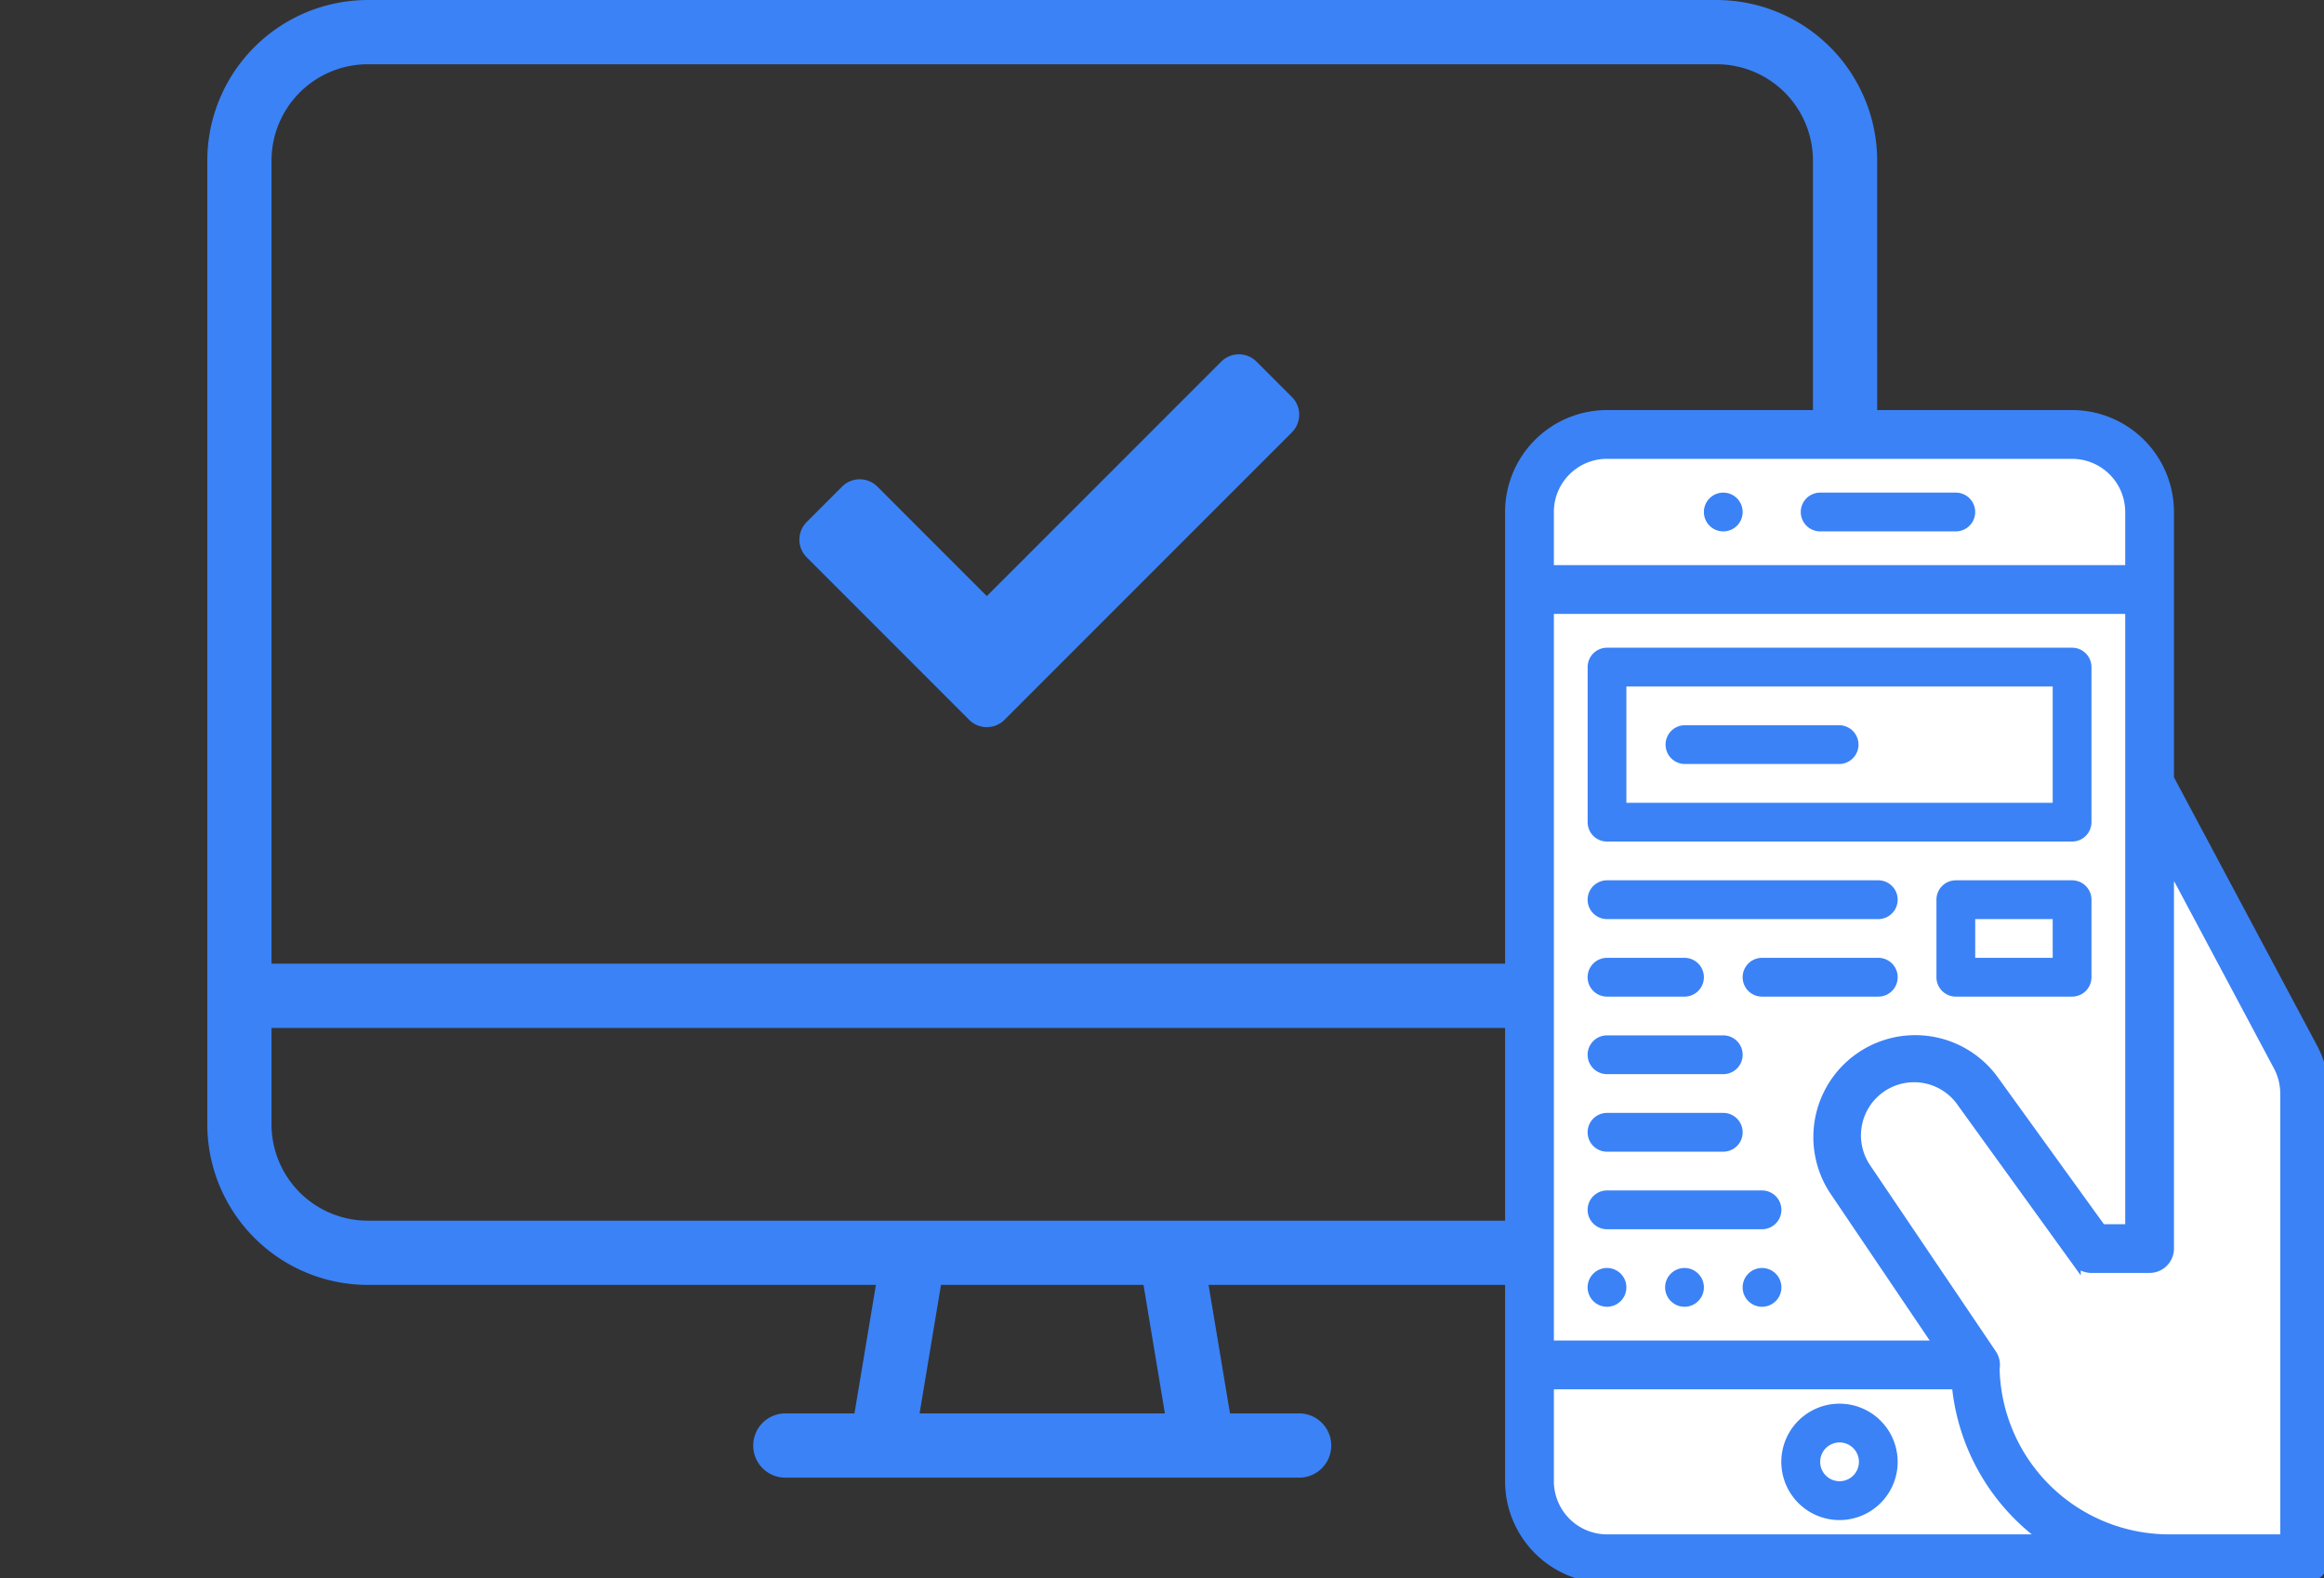
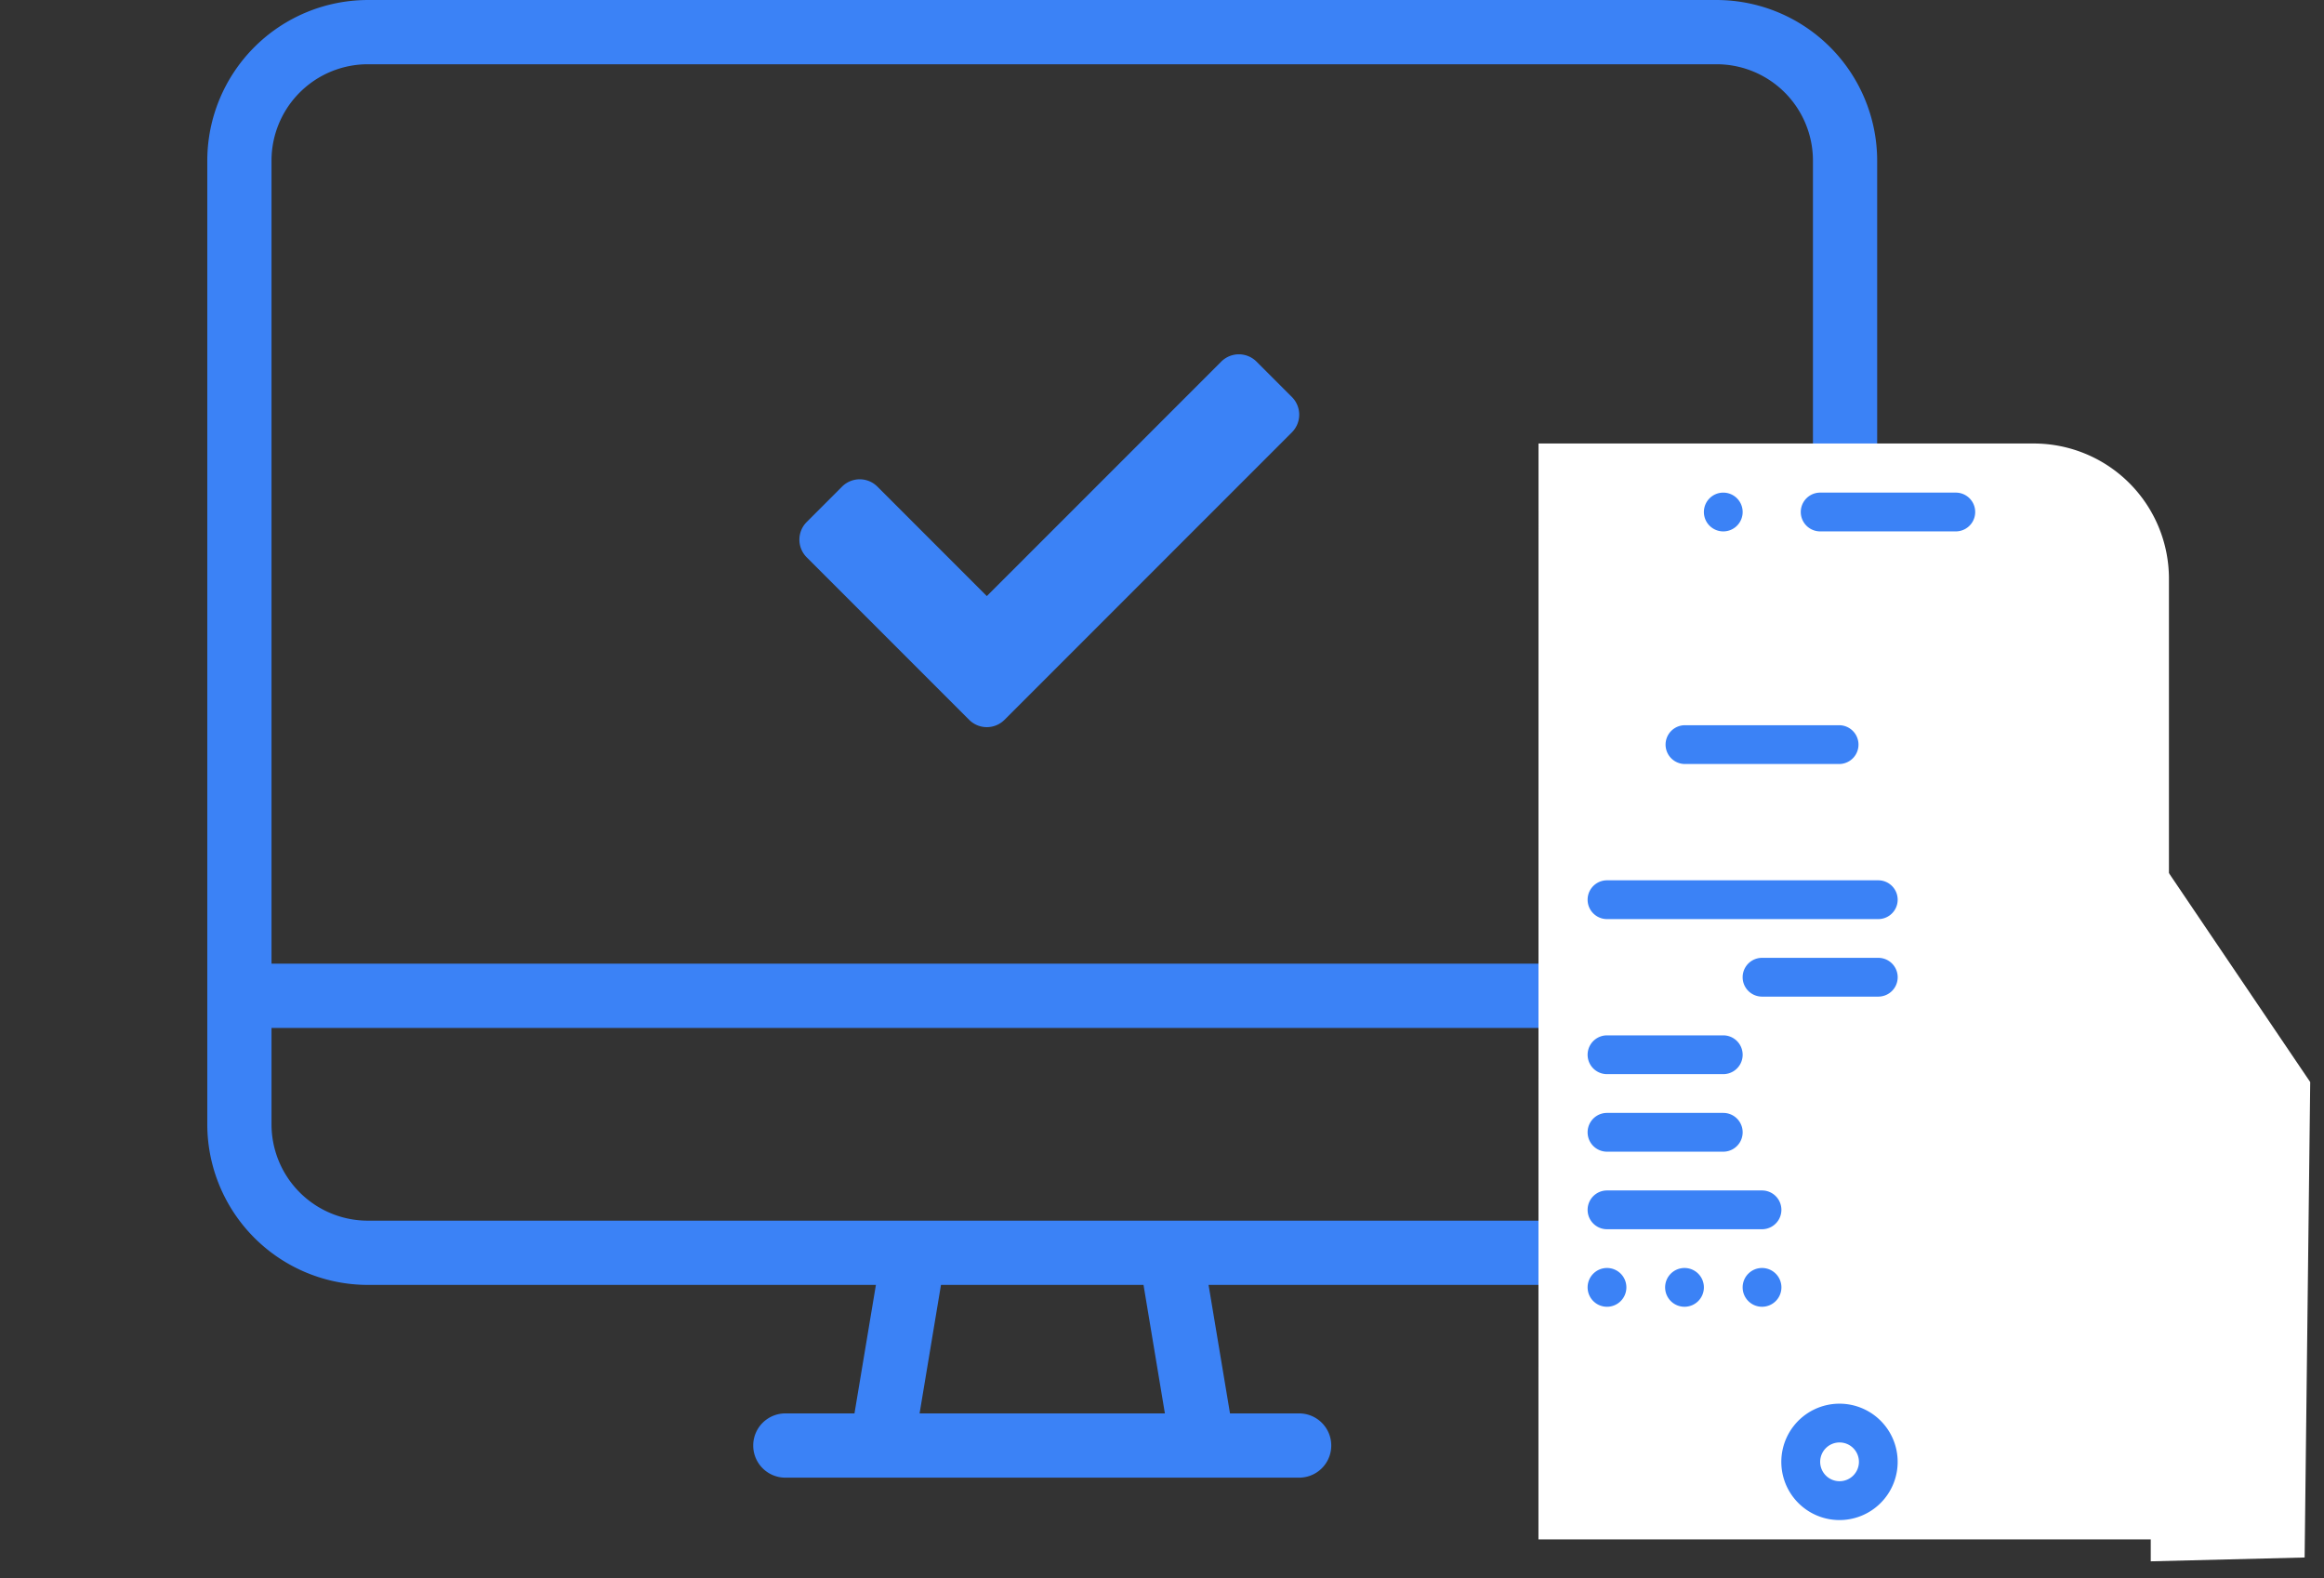
<svg xmlns="http://www.w3.org/2000/svg" width="232.591" height="157.897" viewBox="0 0 232.591 157.897">
  <rect x="0" y="0" width="232.591" height="157.897" fill="#333333" stroke="none" />
  <defs>
    <clipPath id="clip-path">
      <rect id="Rectangle_2702" data-name="Rectangle 2702" width="232.591" height="157.897" fill="none" />
    </clipPath>
  </defs>
  <g id="Group_3586" data-name="Group 3586" transform="translate(-1064 -957.028)">
    <g id="Group_3585" data-name="Group 3585" transform="translate(1064 957.028)">
      <g id="Group_3584" data-name="Group 3584" transform="translate(0 0)" clip-path="url(#clip-path)">
        <path id="Path_16" data-name="Path 16" d="M167.125,16.069A16.087,16.087,0,0,0,151.056,0H16.069A16.087,16.087,0,0,0,0,16.069v96.42a16.087,16.087,0,0,0,16.069,16.069H66.917l-2.145,12.856h-6.92a3.214,3.214,0,1,0,0,6.428h51.423a3.214,3.214,0,0,0,0-6.428h-6.92l-2.145-12.856h50.848a16.087,16.087,0,0,0,16.069-16.069ZM16.069,6.428H151.056a9.642,9.642,0,0,1,9.641,9.641V96.418H6.428V16.069a9.642,9.642,0,0,1,9.641-9.641Zm79.77,134.986H71.288l2.141-12.856H93.7Zm55.217-19.284H16.069a9.642,9.642,0,0,1-9.641-9.641v-9.643H160.7v9.643a9.639,9.639,0,0,1-9.641,9.641Z" transform="translate(20.746 0.001)" fill="#3b82f6" />
        <path id="Path_17" data-name="Path 17" d="M53.207,23.836h49.569A13.53,13.53,0,0,1,116.3,37.366v96.112h-63.1Z" transform="translate(100.772 20.538)" fill="#fff" />
        <path id="Path_18" data-name="Path 18" d="M101.523,116.643l-15.4.383V45.482l15.959,23.592Z" transform="translate(129.129 39.188)" fill="#fff" />
        <path id="Path_19" data-name="Path 19" d="M65.977,28.416a1.94,1.94,0,1,1-1.94-1.94,1.941,1.941,0,0,1,1.94,1.94" transform="translate(108.432 22.812)" fill="#3b82f6" />
        <path id="Path_20" data-name="Path 20" d="M69.246,30.355H82.822a1.94,1.94,0,0,0,0-3.88H69.246a1.94,1.94,0,0,0,0,3.88" transform="translate(112.92 22.812)" fill="#3b82f6" />
-         <path id="Path_21" data-name="Path 21" d="M131.2,138.674a1.939,1.939,0,0,0,1.94-1.94V90.187a9.734,9.734,0,0,0-1.141-4.563L117.619,58.672V32.006a9.705,9.705,0,0,0-9.7-9.7H61.376a9.705,9.705,0,0,0-9.7,9.7v96.971a9.705,9.705,0,0,0,9.7,9.7h54.3l-.218-.108a21.38,21.38,0,0,0,2.156.108Zm-1.94-48.487v44.608H117.619a17.477,17.477,0,0,1-17.451-17.088,1.94,1.94,0,0,0-.3-1.454L87.29,97.635a5.819,5.819,0,1,1,9.643-6.516c.011.019.024.034.035.05l11.322,15.669a1.935,1.935,0,0,0,1.571.8h5.819a1.945,1.945,0,0,0,1.94-1.94V66.915L128.572,87.45A5.839,5.839,0,0,1,129.256,90.187ZM113.741,59.156v44.608h-2.887L100.129,88.921A9.7,9.7,0,0,0,84.076,99.805L94.613,115.4H55.559V41.7h58.182ZM61.376,26.187h46.546A5.825,5.825,0,0,1,113.741,32v5.819H55.559V32a5.822,5.822,0,0,1,5.817-5.817Zm0,108.608a5.825,5.825,0,0,1-5.817-5.817v-9.7H96.38a21.331,21.331,0,0,0,9,15.516Z" transform="translate(99.456 19.222)" fill="#3b82f6" stroke="#3b82f6" stroke-width="1" />
        <path id="Path_22" data-name="Path 22" d="M72.082,75.441a5.822,5.822,0,1,0,4.112,1.705A5.818,5.818,0,0,0,72.082,75.441Zm0,7.757a1.939,1.939,0,1,1,1.94-1.94,1.939,1.939,0,0,1-1.94,1.94" transform="translate(112.023 65.001)" fill="#3b82f6" />
-         <path id="Path_23" data-name="Path 23" d="M57.785,54.205h46.547a1.942,1.942,0,0,0,1.94-1.94V36.751a1.942,1.942,0,0,0-1.94-1.94H57.785a1.938,1.938,0,0,0-1.938,1.94V52.265a1.939,1.939,0,0,0,1.938,1.94m1.94-15.516h42.668V50.326H59.725Z" transform="translate(103.047 29.994)" fill="#3b82f6" />
        <path id="Path_24" data-name="Path 24" d="M77.468,38.977H61.954a1.941,1.941,0,0,0,0,3.881H77.468a1.941,1.941,0,0,0,0-3.881" transform="translate(106.637 33.583)" fill="#3b82f6" />
        <path id="Path_25" data-name="Path 25" d="M57.786,51.192H84.937a1.94,1.94,0,1,0,0-3.88H57.786a1.94,1.94,0,1,0,0,3.88" transform="translate(103.046 40.765)" fill="#3b82f6" />
        <path id="Path_26" data-name="Path 26" d="M77.758,51.479H66.121a1.94,1.94,0,1,0,0,3.88H77.758a1.94,1.94,0,0,0,0-3.88" transform="translate(110.227 44.355)" fill="#3b82f6" />
        <path id="Path_27" data-name="Path 27" d="M57.786,59.526H69.423a1.94,1.94,0,1,0,0-3.88H57.786a1.94,1.94,0,1,0,0,3.88" transform="translate(103.046 47.945)" fill="#3b82f6" />
        <path id="Path_28" data-name="Path 28" d="M57.786,63.693H69.423a1.94,1.94,0,1,0,0-3.88H57.786a1.94,1.94,0,1,0,0,3.88" transform="translate(103.046 51.536)" fill="#3b82f6" />
        <path id="Path_29" data-name="Path 29" d="M59.726,70.088a1.94,1.94,0,1,1-1.94-1.94,1.94,1.94,0,0,1,1.94,1.94" transform="translate(103.046 58.717)" fill="#3b82f6" />
        <path id="Path_30" data-name="Path 30" d="M63.893,70.088a1.94,1.94,0,1,1-1.94-1.94,1.94,1.94,0,0,1,1.94,1.94" transform="translate(106.636 58.717)" fill="#3b82f6" />
        <path id="Path_31" data-name="Path 31" d="M68.061,70.088a1.94,1.94,0,1,1-1.94-1.94,1.941,1.941,0,0,1,1.94,1.94" transform="translate(110.227 58.717)" fill="#3b82f6" />
        <path id="Path_32" data-name="Path 32" d="M57.786,67.861H73.3a1.94,1.94,0,0,0,0-3.88H57.786a1.94,1.94,0,0,0,0,3.88" transform="translate(103.046 55.127)" fill="#3b82f6" />
-         <path id="Path_33" data-name="Path 33" d="M88.176,47.312H76.539a1.941,1.941,0,0,0-1.94,1.94v7.757a1.939,1.939,0,0,0,1.94,1.94H88.176a1.942,1.942,0,0,0,1.94-1.94V49.252a1.942,1.942,0,0,0-1.94-1.94m-1.94,7.759H78.479v-3.88h7.757Z" transform="translate(119.204 40.765)" fill="#3b82f6" />
-         <path id="Path_34" data-name="Path 34" d="M57.786,55.359h7.757a1.94,1.94,0,1,0,0-3.88H57.786a1.94,1.94,0,1,0,0,3.88" transform="translate(103.046 44.355)" fill="#3b82f6" />
      </g>
    </g>
    <path id="Icon_awesome-check" data-name="Icon awesome-check" d="M16.99,41.147.733,24.89a2.5,2.5,0,0,1,0-3.537L4.27,17.815a2.5,2.5,0,0,1,3.537,0L18.759,28.767,42.216,5.31a2.5,2.5,0,0,1,3.537,0L49.29,8.847a2.5,2.5,0,0,1,0,3.537L20.527,41.147A2.5,2.5,0,0,1,16.99,41.147Z" transform="translate(1144.005 987.901)" fill="#3b82f6" />
  </g>
</svg>